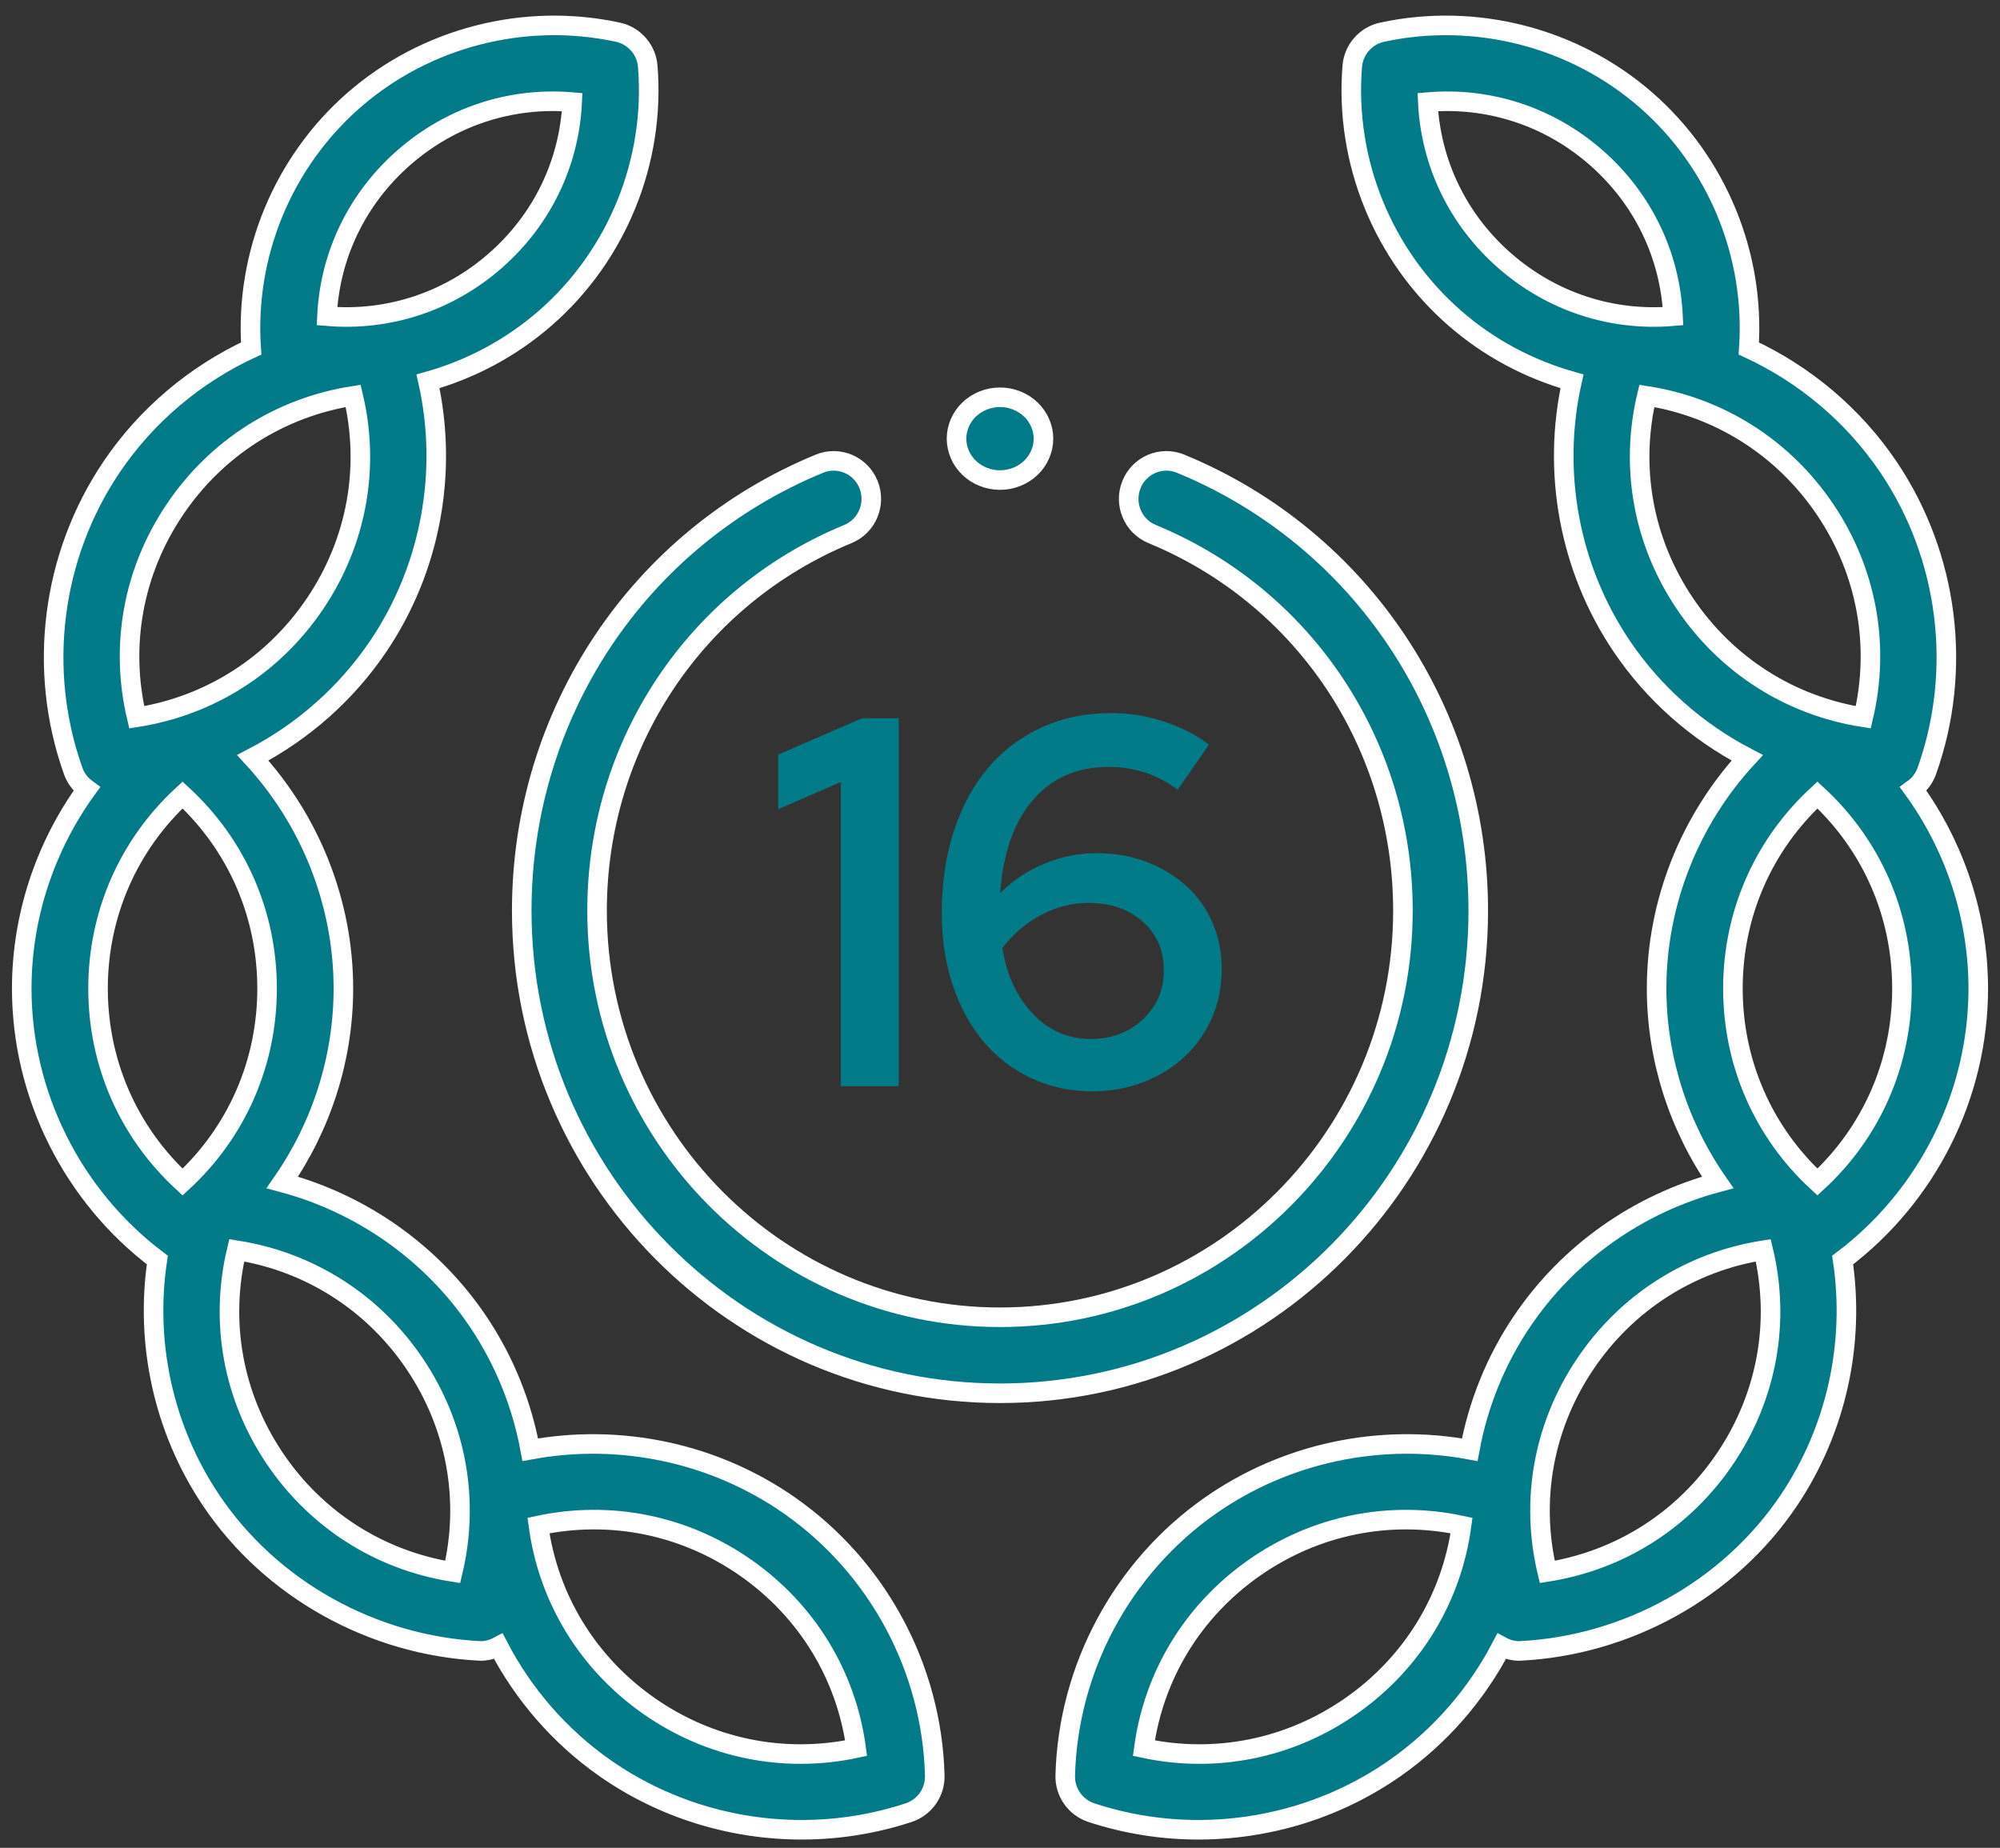
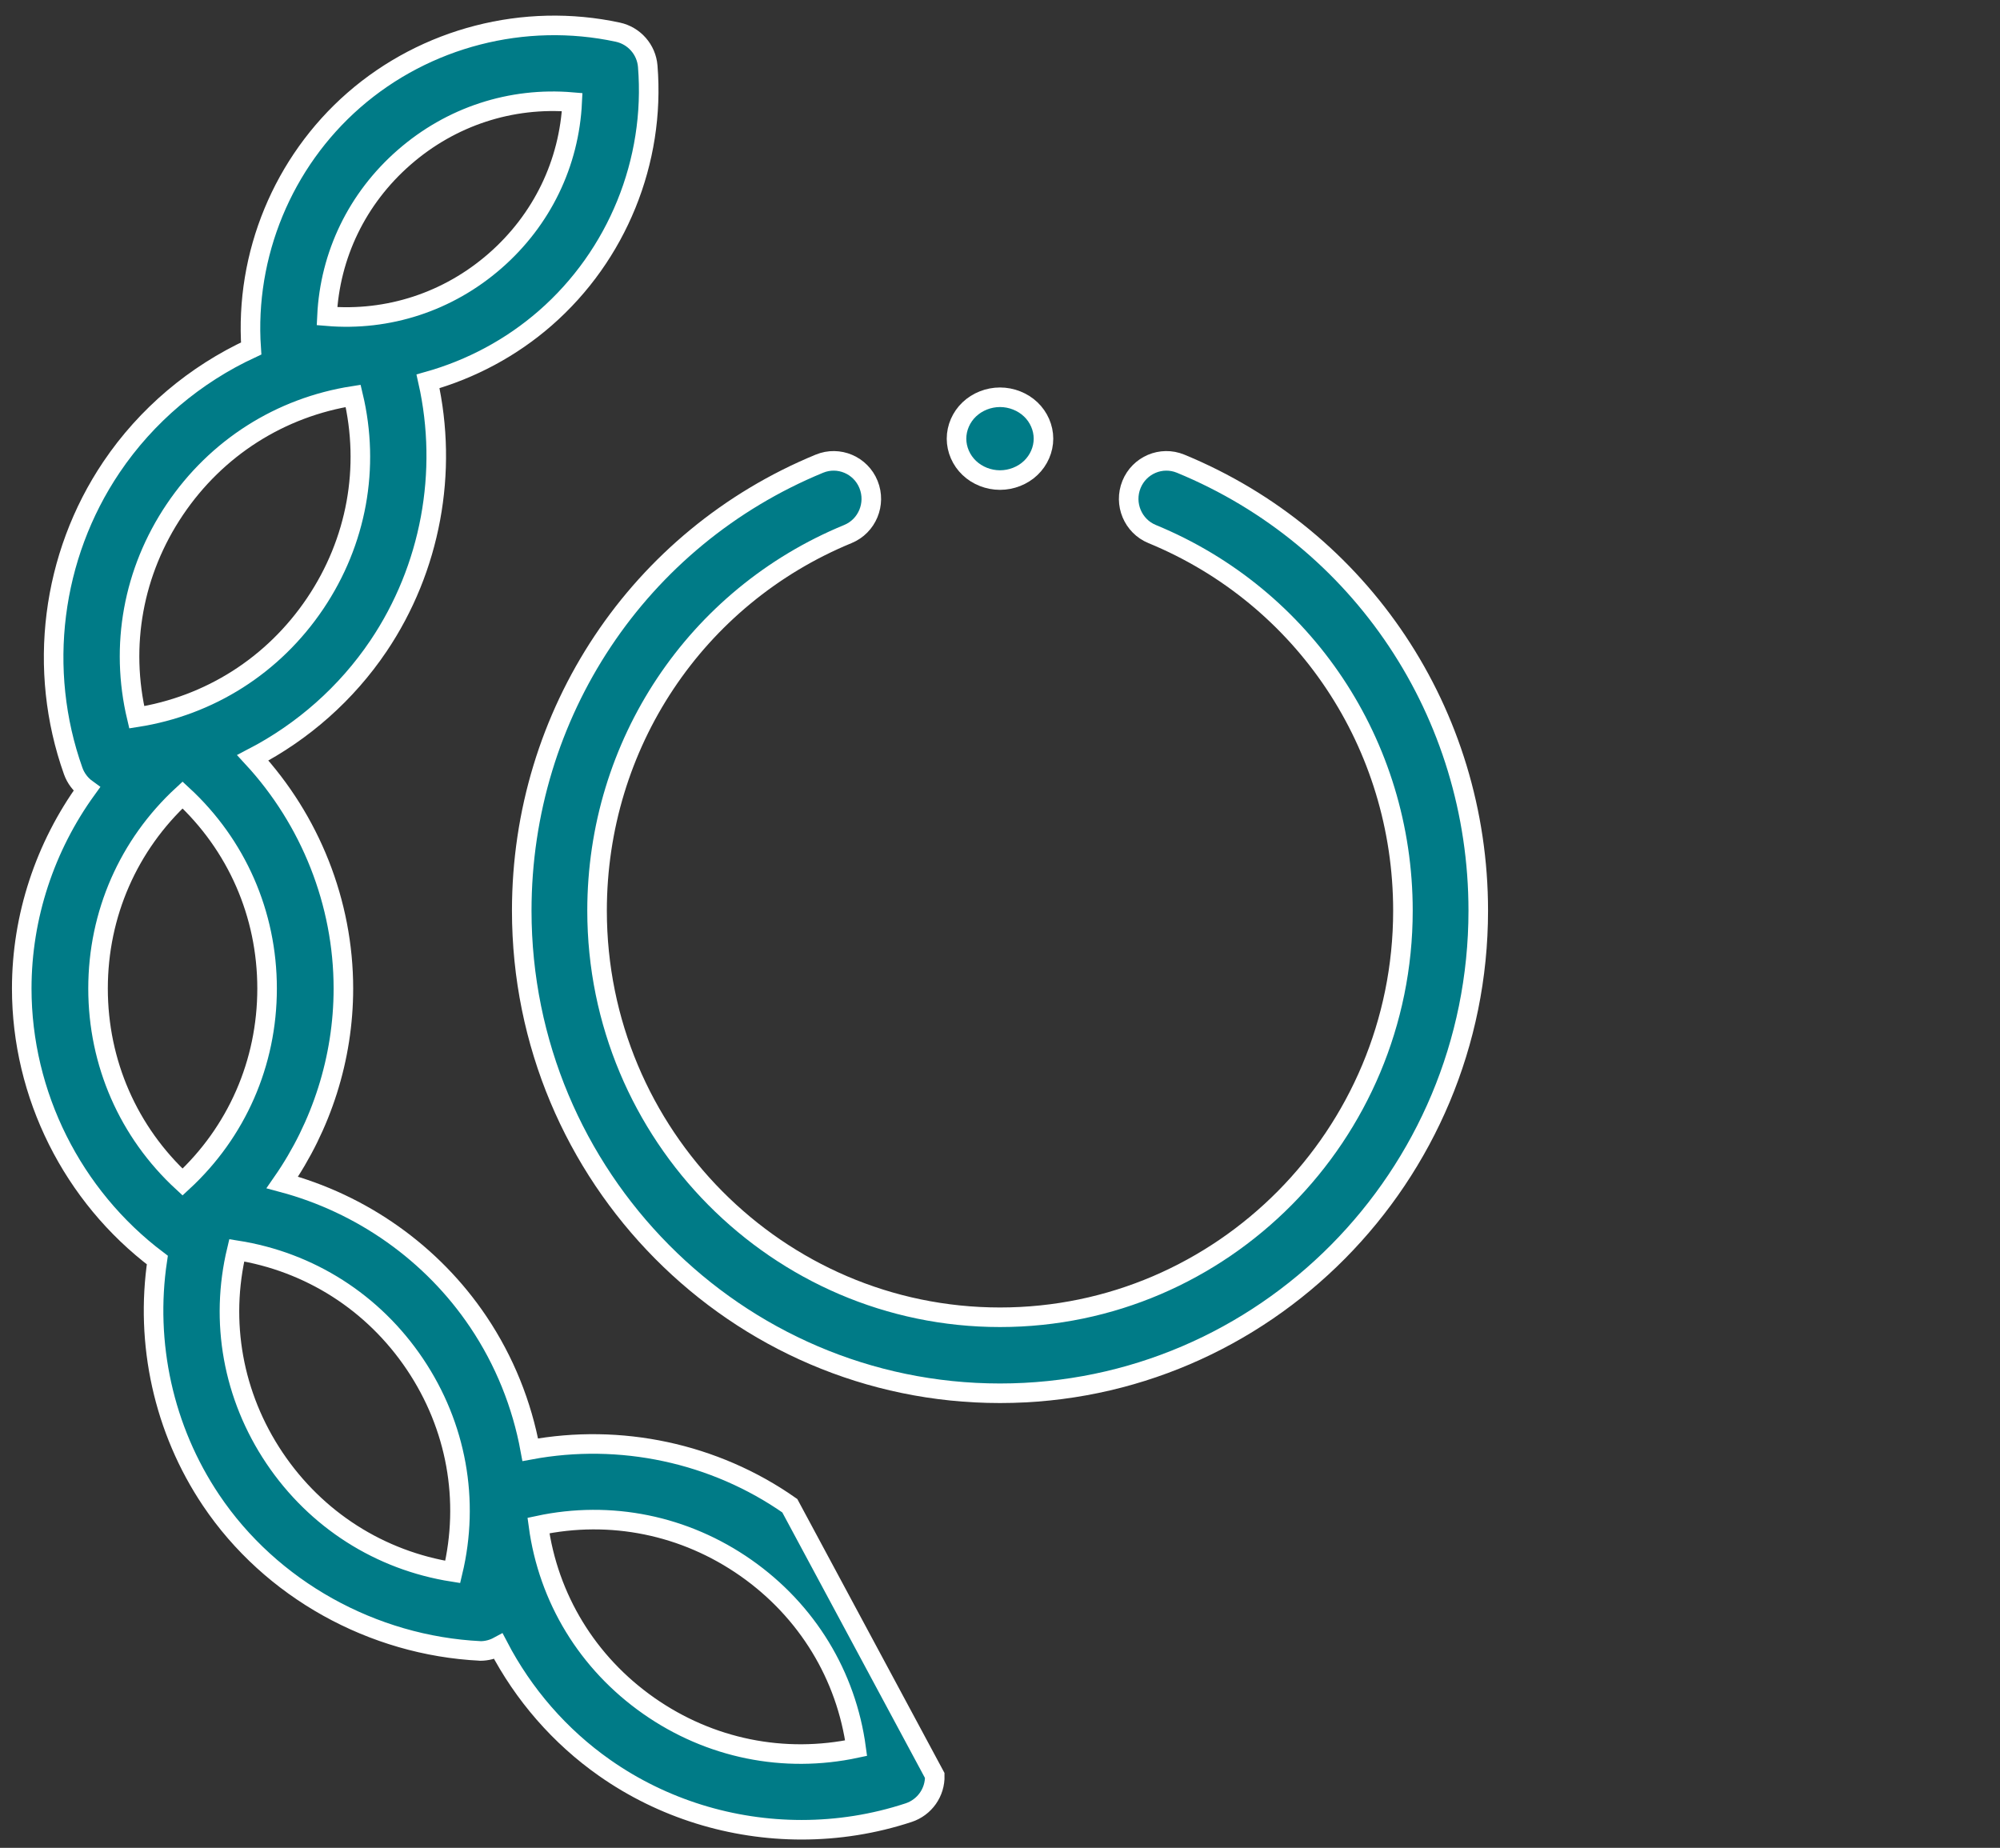
<svg xmlns="http://www.w3.org/2000/svg" width="92px" height="85px" viewBox="0 0 92 85" version="1.1">
  <rect x="0" y="0" width="92" height="85" fill="#333333" stroke="none" />
  <title>Group 7</title>
  <g id="Home" stroke="none" stroke-width="1" fill="none" fill-rule="evenodd">
    <g id="xl-home-Option-B01" transform="translate(-1054, -5822)" fill="#007B87" fill-rule="nonzero">
      <g id="Group-7" transform="translate(1055, 5823)">
        <g id="laurel" stroke="#FFFFFF" stroke-width="0.9">
          <path d="M45,63.09 C32.869,63.09 23,53.132 23,40.891 C23,31.825 28.375,23.754 36.694,20.329 C37.579,19.965 38.591,20.394 38.952,21.287 C39.313,22.181 38.888,23.202 38.002,23.566 C30.993,26.452 26.465,33.252 26.465,40.891 C26.465,51.204 34.78,59.594 45,59.594 C55.22,59.594 63.535,51.204 63.535,40.891 C63.535,33.252 59.007,26.452 51.998,23.566 C51.112,23.202 50.687,22.181 51.048,21.287 C51.41,20.394 52.42,19.965 53.307,20.329 C61.625,23.754 67,31.825 67,40.891 C67,53.132 57.131,63.09 45,63.09 Z" id="XMLID_133_" />
          <path d="M45,21.083 C44.474,21.083 43.958,20.88 43.586,20.525 C43.214,20.171 43,19.68 43,19.179 C43,18.678 43.214,18.186 43.586,17.832 C43.958,17.478 44.474,17.274 45,17.274 C45.526,17.274 46.042,17.478 46.414,17.832 C46.786,18.186 47,18.678 47,19.179 C47,19.68 46.786,20.171 46.414,20.525 C46.042,20.88 45.526,21.083 45,21.083 Z" id="XMLID_131_" />
-           <path d="M35.331,68.263 C31.86,65.83 27.524,64.92 23.392,65.688 C23.01,63.607 22.208,61.601 21.005,59.809 C18.874,56.636 15.637,54.367 11.987,53.392 C13.788,50.798 14.796,47.684 14.796,44.472 C14.796,40.526 13.274,36.728 10.629,33.859 C12.931,32.662 14.934,30.904 16.41,28.713 C18.817,25.139 19.623,20.706 18.689,16.542 C20.661,15.987 22.513,15.005 24.085,13.632 C27.389,10.748 29.15,6.417 28.796,2.048 C28.734,1.28 28.174,0.642 27.418,0.479 C23.119,-0.446 18.58,0.724 15.276,3.608 C12.014,6.457 10.257,10.715 10.554,15.029 C7.981,16.222 5.738,18.099 4.125,20.493 C1.368,24.587 0.71,29.81 2.366,34.464 C2.488,34.807 2.71,35.093 2.991,35.296 C1.076,37.94 -3.55271368e-15,41.154 -3.55271368e-15,44.472 C-3.55271368e-15,49.356 2.33,54.013 6.237,56.962 C5.664,60.789 6.522,64.756 8.71,68.013 C11.462,72.111 16.145,74.701 21.093,74.943 C21.122,74.944 21.065,74.945 21.093,74.945 C21.391,74.945 21.676,74.869 21.927,74.733 C23.076,76.937 24.742,78.87 26.82,80.327 C29.489,82.198 32.67,83.169 35.876,83.169 C37.532,83.169 39.194,82.91 40.796,82.382 C41.531,82.14 42.02,81.447 41.999,80.675 C41.871,75.739 39.378,71.099 35.331,68.263 Z M17.589,6.24 C19.751,4.352 22.508,3.457 25.321,3.696 C25.188,6.505 23.935,9.113 21.773,11.001 C19.611,12.889 16.852,13.783 14.041,13.544 C14.174,10.735 15.427,8.127 17.589,6.24 L17.589,6.24 Z M7.039,22.443 C8.958,19.594 11.899,17.734 15.246,17.211 C16.028,20.498 15.415,23.914 13.496,26.763 C11.577,29.612 8.637,31.471 5.289,31.995 C4.508,28.708 5.121,25.292 7.039,22.443 Z M7.398,53.375 C4.912,51.081 3.51,47.904 3.51,44.472 C3.51,41.041 4.912,37.864 7.398,35.569 C9.884,37.864 11.286,41.041 11.286,44.472 C11.286,47.904 9.884,51.081 7.398,53.375 Z M19.826,71.309 C16.48,70.781 13.542,68.919 11.626,66.067 C9.711,63.215 9.103,59.798 9.889,56.513 C13.235,57.041 16.174,58.904 18.089,61.755 C20.004,64.607 20.612,68.024 19.826,71.309 L19.826,71.309 Z M28.839,77.465 C26.023,75.491 24.222,72.521 23.769,69.174 C27.082,68.466 30.496,69.151 33.312,71.124 C36.128,73.098 37.93,76.068 38.382,79.415 C35.07,80.123 31.655,79.439 28.839,77.465 L28.839,77.465 Z" id="XMLID_139_" />
-           <path d="M48.001,80.676 C47.981,81.447 48.47,82.14 49.204,82.382 C50.806,82.909 52.468,83.169 54.124,83.169 C57.33,83.169 60.51,82.198 63.18,80.327 C65.258,78.87 66.924,76.937 68.073,74.733 C68.324,74.869 68.609,74.945 68.907,74.945 C68.935,74.945 68.878,74.944 68.907,74.943 C73.855,74.702 78.538,72.111 81.29,68.013 C83.477,64.756 84.336,60.789 83.762,56.962 C87.67,54.013 90,49.356 90,44.472 C90,41.154 88.924,37.941 87.009,35.296 C87.29,35.093 87.512,34.807 87.634,34.464 C89.29,29.81 88.632,24.587 85.875,20.493 C84.262,18.099 82.019,16.222 79.445,15.029 C79.743,10.715 77.986,6.457 74.724,3.608 C71.42,0.724 66.881,-0.446 62.582,0.479 C61.826,0.642 61.266,1.28 61.204,2.048 C60.85,6.418 62.611,10.748 65.915,13.632 C67.487,15.005 69.339,15.987 71.311,16.542 C70.377,20.706 71.183,25.139 73.59,28.713 C75.066,30.904 77.069,32.662 79.371,33.859 C76.726,36.728 75.204,40.526 75.204,44.472 C75.204,47.684 76.212,50.797 78.013,53.392 C74.363,54.367 71.126,56.636 68.995,59.809 C67.792,61.6 66.99,63.607 66.608,65.687 C62.476,64.92 58.14,65.83 54.669,68.262 C50.622,71.099 48.129,75.739 48.001,80.676 L48.001,80.676 Z M75.959,13.545 C73.148,13.784 70.39,12.889 68.227,11.001 C66.065,9.113 64.812,6.506 64.679,3.696 C67.492,3.457 70.249,4.352 72.411,6.24 C74.573,8.128 75.826,10.736 75.959,13.545 Z M84.711,31.995 C81.363,31.471 78.423,29.612 76.504,26.763 C74.585,23.914 73.972,20.498 74.754,17.211 C78.101,17.735 81.041,19.594 82.96,22.443 C84.879,25.292 85.492,28.708 84.711,31.995 Z M78.714,44.472 C78.714,41.041 80.116,37.864 82.602,35.569 C85.088,37.864 86.49,41.041 86.49,44.472 C86.49,47.904 85.088,51.081 82.602,53.375 C80.116,51.081 78.714,47.904 78.714,44.472 L78.714,44.472 Z M71.912,61.755 C73.827,58.904 76.765,57.041 80.111,56.513 C80.897,59.798 80.289,63.215 78.374,66.067 C76.459,68.919 73.521,70.781 70.174,71.309 C69.388,68.024 69.997,64.607 71.912,61.755 Z M51.618,79.415 C52.071,76.068 53.872,73.098 56.688,71.125 C59.504,69.151 62.918,68.466 66.231,69.174 C65.778,72.521 63.977,75.492 61.161,77.465 C58.345,79.439 54.93,80.123 51.618,79.415 L51.618,79.415 Z" id="XMLID_117_" />
+           <path d="M35.331,68.263 C31.86,65.83 27.524,64.92 23.392,65.688 C23.01,63.607 22.208,61.601 21.005,59.809 C18.874,56.636 15.637,54.367 11.987,53.392 C13.788,50.798 14.796,47.684 14.796,44.472 C14.796,40.526 13.274,36.728 10.629,33.859 C12.931,32.662 14.934,30.904 16.41,28.713 C18.817,25.139 19.623,20.706 18.689,16.542 C20.661,15.987 22.513,15.005 24.085,13.632 C27.389,10.748 29.15,6.417 28.796,2.048 C28.734,1.28 28.174,0.642 27.418,0.479 C23.119,-0.446 18.58,0.724 15.276,3.608 C12.014,6.457 10.257,10.715 10.554,15.029 C7.981,16.222 5.738,18.099 4.125,20.493 C1.368,24.587 0.71,29.81 2.366,34.464 C2.488,34.807 2.71,35.093 2.991,35.296 C1.076,37.94 -3.55271368e-15,41.154 -3.55271368e-15,44.472 C-3.55271368e-15,49.356 2.33,54.013 6.237,56.962 C5.664,60.789 6.522,64.756 8.71,68.013 C11.462,72.111 16.145,74.701 21.093,74.943 C21.122,74.944 21.065,74.945 21.093,74.945 C21.391,74.945 21.676,74.869 21.927,74.733 C23.076,76.937 24.742,78.87 26.82,80.327 C29.489,82.198 32.67,83.169 35.876,83.169 C37.532,83.169 39.194,82.91 40.796,82.382 C41.531,82.14 42.02,81.447 41.999,80.675 Z M17.589,6.24 C19.751,4.352 22.508,3.457 25.321,3.696 C25.188,6.505 23.935,9.113 21.773,11.001 C19.611,12.889 16.852,13.783 14.041,13.544 C14.174,10.735 15.427,8.127 17.589,6.24 L17.589,6.24 Z M7.039,22.443 C8.958,19.594 11.899,17.734 15.246,17.211 C16.028,20.498 15.415,23.914 13.496,26.763 C11.577,29.612 8.637,31.471 5.289,31.995 C4.508,28.708 5.121,25.292 7.039,22.443 Z M7.398,53.375 C4.912,51.081 3.51,47.904 3.51,44.472 C3.51,41.041 4.912,37.864 7.398,35.569 C9.884,37.864 11.286,41.041 11.286,44.472 C11.286,47.904 9.884,51.081 7.398,53.375 Z M19.826,71.309 C16.48,70.781 13.542,68.919 11.626,66.067 C9.711,63.215 9.103,59.798 9.889,56.513 C13.235,57.041 16.174,58.904 18.089,61.755 C20.004,64.607 20.612,68.024 19.826,71.309 L19.826,71.309 Z M28.839,77.465 C26.023,75.491 24.222,72.521 23.769,69.174 C27.082,68.466 30.496,69.151 33.312,71.124 C36.128,73.098 37.93,76.068 38.382,79.415 C35.07,80.123 31.655,79.439 28.839,77.465 L28.839,77.465 Z" id="XMLID_139_" />
        </g>
-         <path d="M40.143,48.764 L40.143,32.236 L38.703,32.236 L35,33.842 L35,35.919 L37.88,34.668 L37.88,48.764 L40.143,48.764 Z M49.24,49 C50.063,49 50.829,48.862 51.537,48.587 C52.246,48.311 52.855,47.934 53.366,47.453 C53.876,46.973 54.276,46.403 54.566,45.742 C54.855,45.081 55,44.356 55,43.569 C55,42.83 54.863,42.145 54.589,41.515 C54.314,40.886 53.93,40.347 53.434,39.898 C52.939,39.449 52.352,39.095 51.674,38.835 C50.996,38.576 50.253,38.446 49.446,38.446 C48.547,38.446 47.686,38.639 46.863,39.024 C46.04,39.41 45.347,39.941 44.783,40.618 C44.844,38.556 45.335,36.95 46.257,35.801 C47.179,34.652 48.425,34.078 49.994,34.078 C50.558,34.078 51.103,34.156 51.629,34.314 C52.154,34.471 52.653,34.715 53.126,35.046 L54.337,33.299 C53.789,32.905 53.141,32.59 52.394,32.354 C51.648,32.118 50.893,32 50.131,32 C48.989,32 47.949,32.212 47.011,32.638 C46.074,33.062 45.274,33.665 44.611,34.444 C43.949,35.223 43.434,36.171 43.069,37.289 C42.703,38.406 42.52,39.642 42.52,40.996 C42.52,42.176 42.684,43.259 43.011,44.242 C43.339,45.226 43.796,46.068 44.383,46.769 C44.97,47.469 45.678,48.016 46.509,48.41 C47.339,48.803 48.25,49 49.24,49 Z M49.171,46.993 C48.074,46.993 47.137,46.584 46.36,45.765 C45.583,44.947 45.095,43.876 44.897,42.554 C45.43,41.846 46.063,41.299 46.794,40.913 C47.526,40.528 48.28,40.335 49.057,40.335 C50.139,40.335 51.023,40.642 51.709,41.256 C52.394,41.869 52.737,42.664 52.737,43.64 C52.737,44.585 52.398,45.38 51.72,46.025 C51.042,46.67 50.192,46.993 49.171,46.993 Z" id="16" stroke="#007B87" stroke-width="0.4" />
      </g>
    </g>
  </g>
</svg>